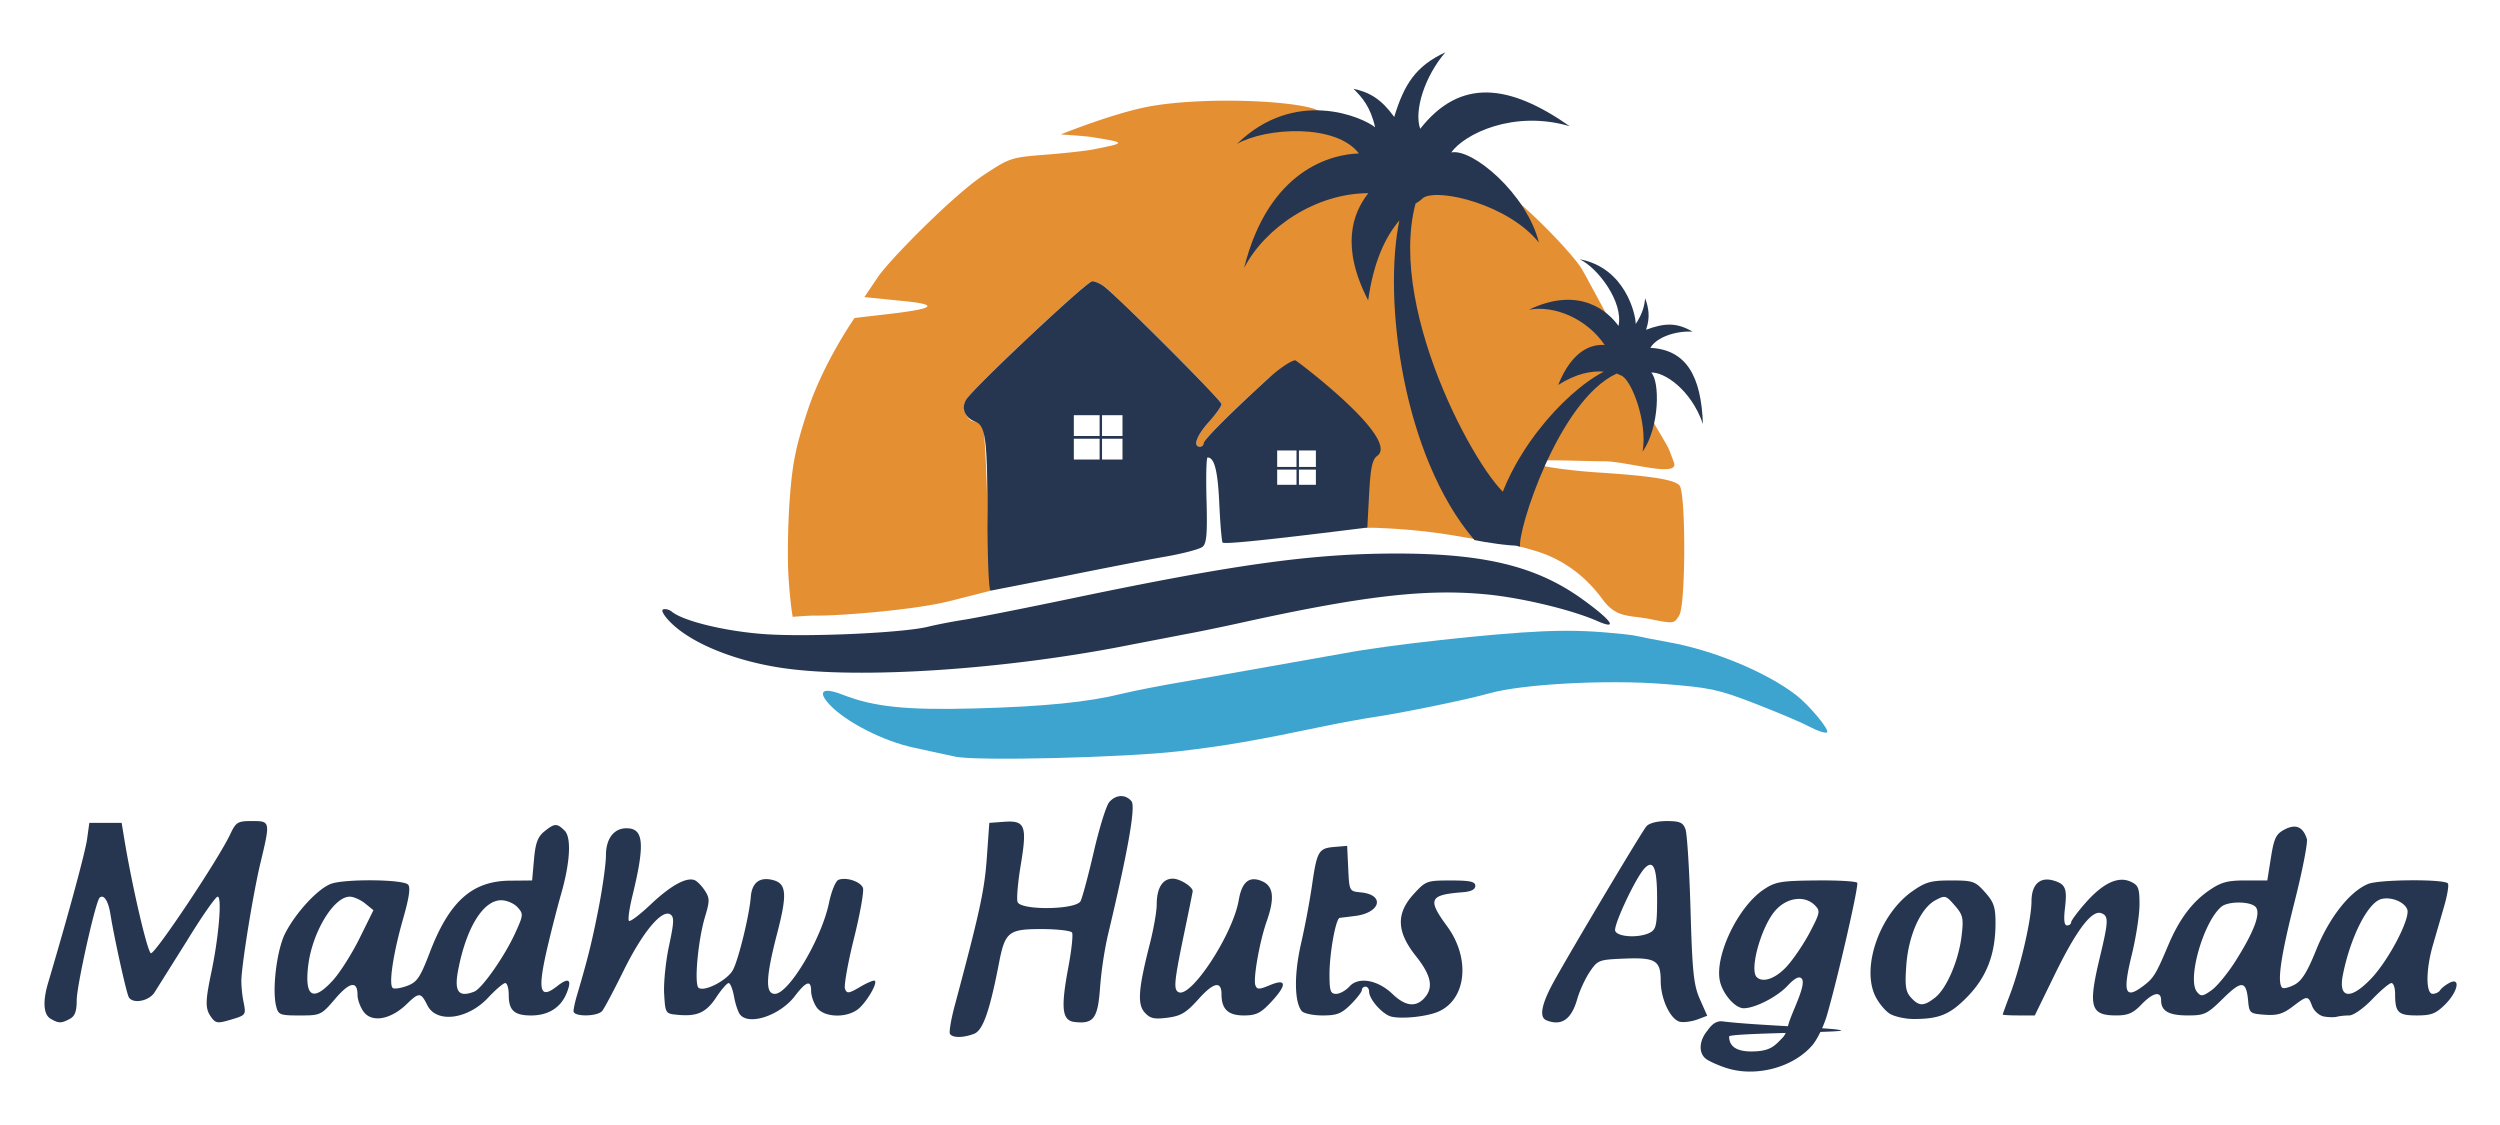
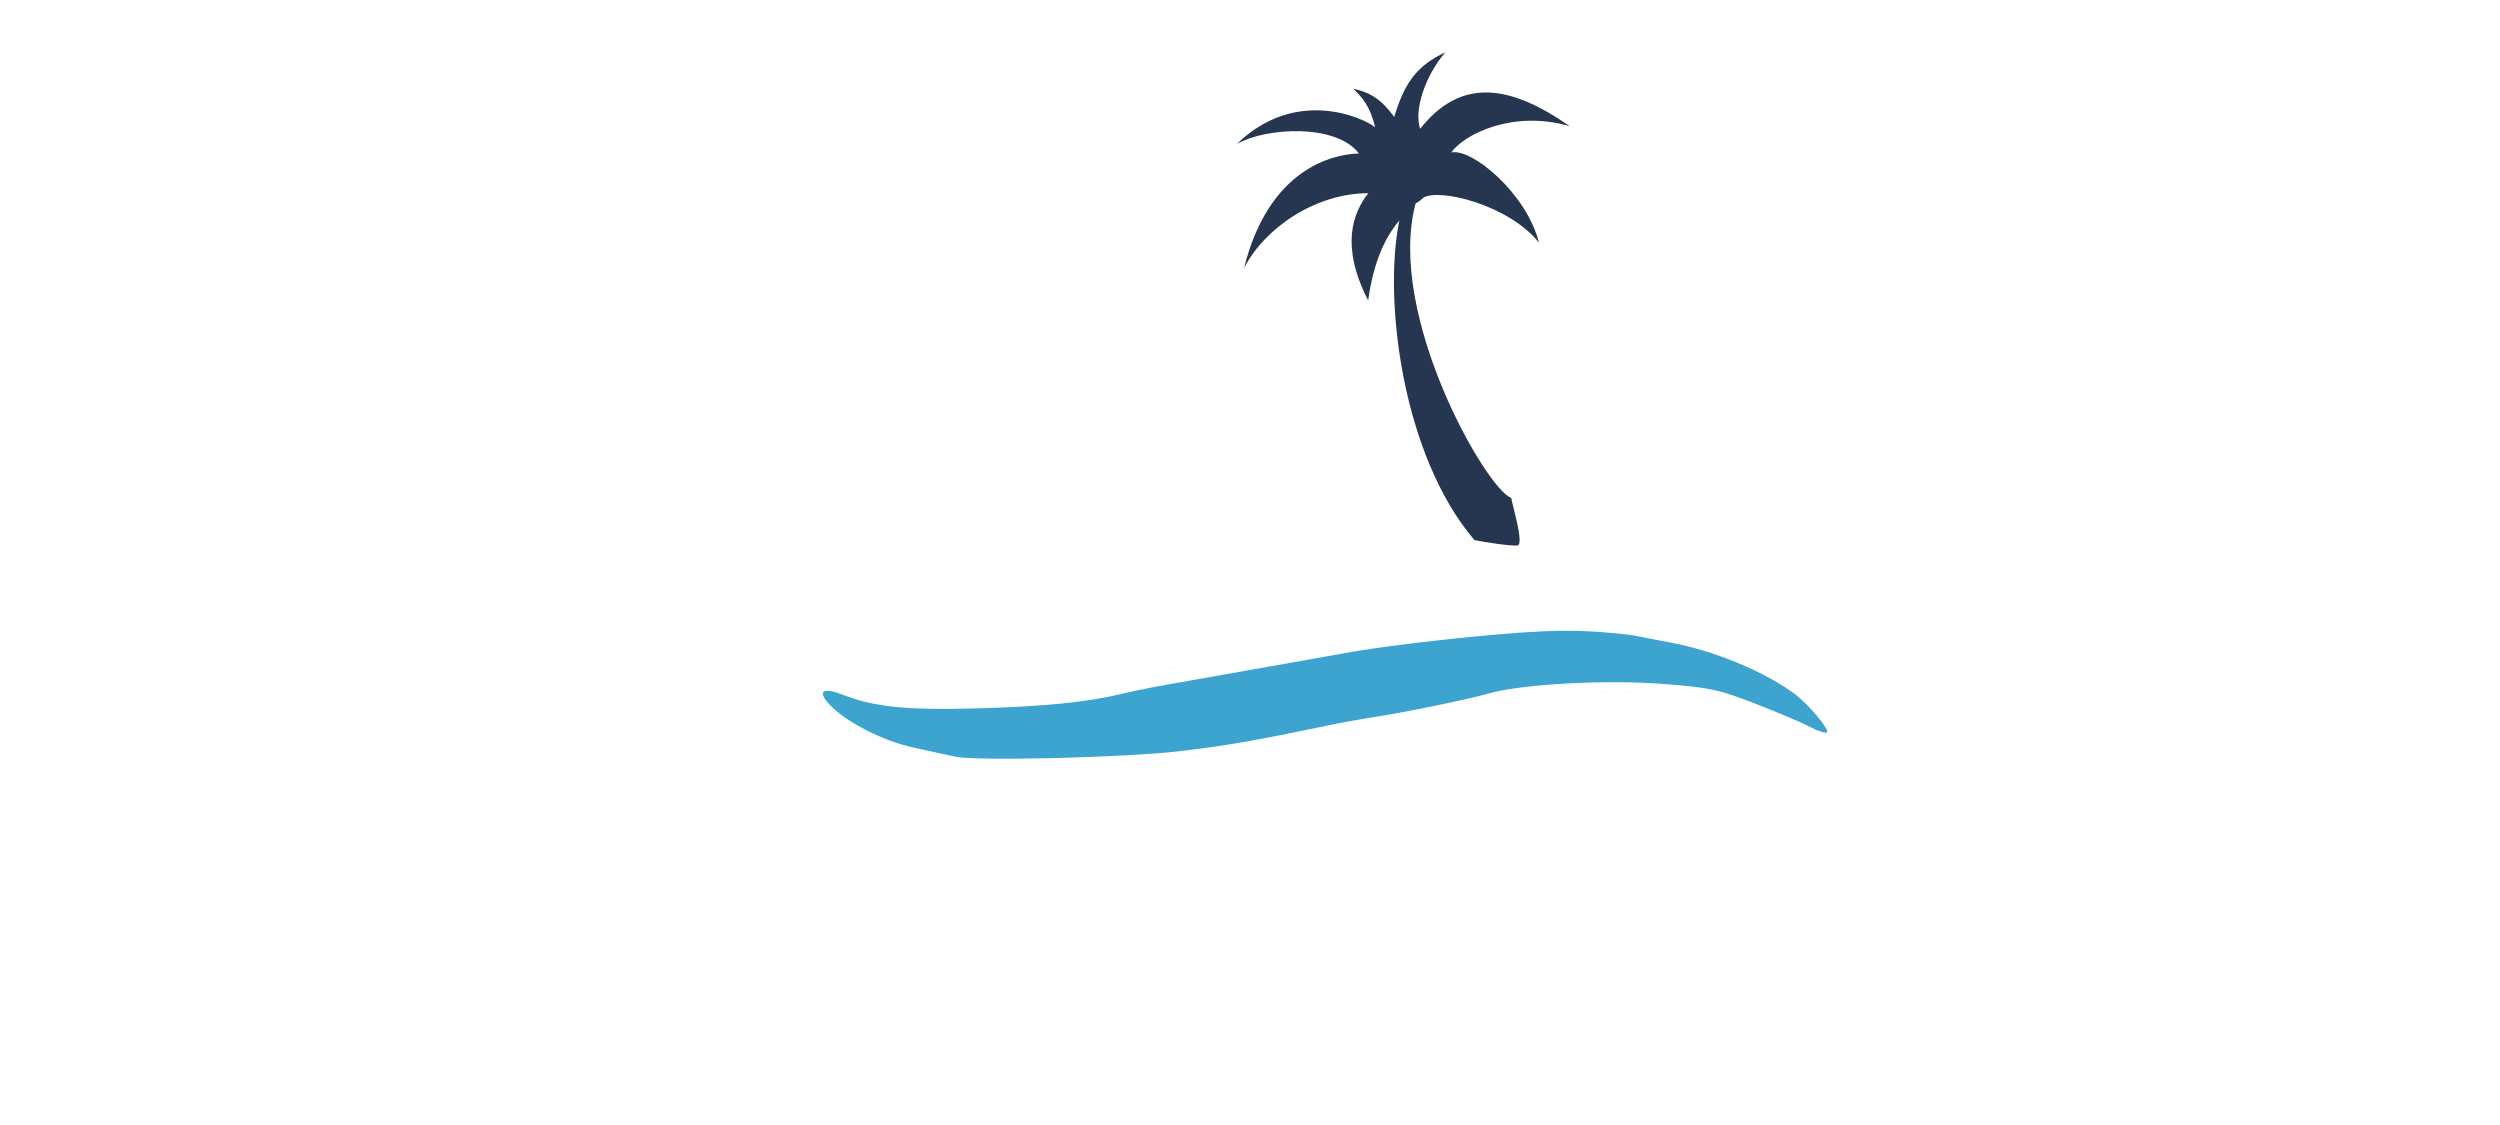
<svg xmlns="http://www.w3.org/2000/svg" width="200" height="90" viewBox="0 0 52.917 23.813">
  <defs>
    <clipPath id="A">
-       <path d="M103.667 68.333L173 104.667l-47.333 90-69.333-36.333z" />
-     </clipPath>
+       </clipPath>
  </defs>
  <g transform="matrix(.288 0 0 .288 19.011 19.662)">
    <path d="M4.186-12.663l-3.043-.66c-2.219-.47-4.994-1.887-6.179-3.156-.929-.994-.513-1.31.964-.731 2.287.896 4.676 1.144 9.713 1.007 5.109-.138 8.313-.46 10.848-1.089.873-.217 3.076-.642 4.895-.946l11.388-2.018c3.159-.604 10.921-1.461 14.619-1.615 2.346-.098 3.87-.008 6.013.215 1.032.108.839.16 3.256.591 3.257.582 7.121 2.183 9.317 3.862.981.75 2.528 2.615 2.291 2.762-.128.079-.698-.105-1.265-.41s-2.374-1.072-4.013-1.705c-2.726-1.054-3.301-1.177-6.739-1.447-4.175-.328-10.383.005-12.783.685-1.601.454-6.259 1.414-8.458 1.744-.873.131-2.48.424-3.572.652-5.325 1.11-7.298 1.451-10.716 1.857-4.022.477-15.04.744-16.536.402z" fill="#3ca4cf" />
-     <path d="M55.383-22.748c-1.683-.34-2.579-.049-3.646-1.514-1.321-1.812-3.038-2.929-4.716-3.462-2.852-.906-6.037-1.089-5.33-2.468.722-1.409 11.649-9.871 12.382-11.056.579-.935.452.742.452 1.092 0 .124.743-.216.498.559s-.427.669-.34.755c.295.295-1.913 1.554-1.317.493.328-.583.713-1.061.855-1.061s.606.774 1.03 1.72c1.595 2.775 1.191 1.894 1.763 3.398.45 1.181-3.424-.076-5.137-.076-1.721 0-5.161-.2-5.161.078 0 .263 2.715.612 4.605.737 3.27.215 5.682.451 6.108.965.468.564.459 8.678-.011 9.517-.358.638-.424.649-2.035.324zm-63.133-.186s-.172-.842-.308-2.936c-.085-1.311-.047-3.851.084-5.646.194-2.668.429-3.85 1.286-6.479C-5.504-41.63-3.203-44.9-3.203-44.9l3.07-.358c1.464-.195 4.084-.553.428-.896l-2.778-.282 1.002-1.484c.84-1.245 5.54-6.011 7.761-7.482 1.916-1.268 2.022-1.303 4.589-1.502 1.446-.112 2.972-.289 3.397-.372 2.526-.499 2.533-.498-.025-.92-.431-.071-2.288-.196-2.288-.196s3.349-1.36 5.992-1.95c3.554-.792 10.396-.636 12.659.076l2.422 1.118c0 .345-.329.422-1.805.422-1.447 0 4.341 1.091 3.199 1.674-.784.4-1.163.38-1.209.534-.07.237-2.845.431-1.183.463.865.017.74.469-.372 1.346 5.976-3.8 5.697-5.398 3.028-.911.333.747.647-1.217.978-1.669.625-.852-.122 4.259.07 4.451.284.284-.664-2.185.229-.388 3.818-7.355 2.098 21.517 5.778 23.501l2.39 1.289c-1.824-.053-3.722-.842-9.092-1.043-.487-.018-.762.056-.662-.105.11-.176-.275-1.15-.275-2.302 0-1.742.422-2.322.862-2.762.291-.291-.547-.554-.547-.739 0-.563-4.503-5.934-5.081-5.929a3.52 3.52 0 0 0-2.13.859c-2.787 2.544-4.762 4.521-4.762 4.767 0 .136-.119.247-.265.247-.537 0-.239-.821.661-1.817.509-.564.926-1.156.926-1.316 0-.268-7.546-7.821-8.647-8.656-.264-.2-.645-.368-.846-.373-.403-.009-8.896 7.982-9.314 8.764-.312.582.11 1.547.677 1.547a.79.79 0 0 1 .586.331c.118.182.274 3.025.346 6.319l.201 5.796-2.979.755c-2.563.65-8.153 1.099-9.922 1.065-.364-.007-1.617.092-1.617.092zm52.074-7.961c-.673-1.652-2.143-3.453-3.209-5.659-2.615-5.41-5.145-12.083-4.613-16.441.714-5.844 5.554-1.118 6.374-.581 1.26 15.235-9.165 5.342.356-.01.31-.31 1.389.397 2.753 1.604.546.484.189.351.497.351.486 0-8.591-1.754-1.046-.85 1.517.182.777.122-.666-1.197-.782-.715-1.87-1.443-2.416-1.618-1.288-.412-1.585-.694-1.168-1.111.243-.243.377-.25.516-.026.103.166.801.744 1.579 1.239 2.641 1.679 6.432 5.73 6.988 6.734l.227.399 1.918 3.541c.509.564-.868-.923-.868-.777s-.321.221-1.09.285c-1.5.124 1.544.344 1.364.921-.086.277-.906.593.248.47.848-.09.187.56.279.709.088.142.971-1.27.456-.522-.804 1.169-2.334 2.219-1.935 2.219.066 0 .304-.033.84-.397s.951.131 1.072.131c.22 0 2.251-1.629 1.093.075-.101.148-.178 1.041-1.248 1.934-2.223 1.855-5.662 5.118-6.1 6.131-.626 1.449-1.289 2.692-1.474 2.763s-.874-.024-.728-.316z" fill="#e58f33" />
    <g fill="#263650">
-       <path d="M60.865 10.222c-.623-.203-1.308-.514-1.521-.691-.532-.442-.473-1.326.138-2.059.085-.102.463-.756 1.105-.675 2.411.306 8.36.473 8.717.663.297.159-8.231.189-8.231.446 0 .73.548 1.102 1.623 1.102 1.415 0 1.712-.406 2.299-1.002.311-.315.366-.807.512-1.225.358-1.027 1.265-2.763.889-3.139-.186-.186-.511-.016-1.029.539-.764.818-2.39 1.652-3.222 1.652-.639 0-1.564-1.071-1.757-2.034-.371-1.855 1.346-5.428 3.213-6.682.865-.582 1.253-.65 3.862-.677 1.595-.017 2.958.061 3.027.174.124.201-1.409 6.909-2.222 9.719-.227.784-.703 1.771-1.059 2.194-1.394 1.657-4.176 2.4-6.344 1.694zm4.477-7.497c.491-.546 1.248-1.673 1.682-2.506.742-1.423.763-1.541.342-1.962-.741-.741-2.034-.571-2.883.379-1.036 1.16-1.936 4.352-1.383 4.906.453.453 1.416.103 2.242-.816zM3.809 7.717c-.079-.128.075-1.051.342-2.051C5.991-1.206 6.347-2.842 6.514-5.192L6.7-7.792l1.107-.081c1.53-.111 1.684.298 1.202 3.184-.212 1.27-.317 2.491-.232 2.712.242.631 4.294.577 4.628-.061.133-.255.572-1.892.976-3.638s.912-3.383 1.131-3.638c.487-.568 1.198-.597 1.638-.067.32.386-.259 3.659-1.755 9.923a28.43 28.43 0 0 0-.557 3.782c-.16 2.257-.473 2.679-1.868 2.519-.93-.107-1.03-.997-.456-4.057.233-1.243.352-2.376.266-2.516S11.679.013 10.527.013c-2.418 0-2.671.204-3.119 2.514-.685 3.533-1.18 4.937-1.827 5.183-.804.306-1.586.309-1.772.008zM-62.29 6.606c-.525-.306-.594-1.26-.189-2.626 1.527-5.157 2.733-9.606 2.868-10.582l.165-1.191h1.187 1.187l.197 1.191c.574 3.479 1.699 8.309 1.954 8.391.294.095 4.95-6.882 5.819-8.722.435-.921.551-.992 1.611-.992 1.357 0 1.358.007.617 3.1-.501 2.088-1.3 6.949-1.393 8.472-.025.402.044 1.171.152 1.709.195.97.187.982-.903 1.308-.993.297-1.135.281-1.465-.169-.452-.619-.451-1.133.006-3.308.546-2.595.793-5.556.465-5.556-.152 0-1.168 1.459-2.258 3.241l-2.409 3.836c-.44.614-1.562.809-1.862.323-.171-.277-1.071-4.34-1.361-6.15-.153-.955-.497-1.46-.792-1.165-.301.301-1.677 6.464-1.678 7.512-.001.831-.131 1.185-.513 1.389-.625.335-.814.333-1.406-.012zm109.934.111c-.554-.223-.363-1.2.559-2.867 1.329-2.403 6.418-10.938 6.788-11.383.196-.237.784-.391 1.489-.391.966 0 1.202.101 1.385.595.121.327.289 3.001.373 5.941.131 4.581.229 5.519.689 6.559l.537 1.213-.7.266c-.385.146-.946.231-1.247.188-.722-.103-1.472-1.642-1.472-3.022-.001-1.496-.376-1.725-2.679-1.632-1.87.076-1.953.108-2.54.98-.334.496-.744 1.389-.913 1.984-.427 1.511-1.159 2.017-2.27 1.569zM55.268.268c.444-.237.512-.57.512-2.498 0-2.262-.27-2.911-.922-2.22-.659.696-2.305 4.209-2.156 4.599.177.461 1.788.536 2.566.12zm-94.571 5.8c-.238-.339-.432-.881-.432-1.204 0-1.074-.569-.98-1.639.273-1.027 1.201-1.079 1.226-2.609 1.226-1.458 0-1.573-.045-1.733-.683-.309-1.232.053-4.155.662-5.348.772-1.512 2.354-3.234 3.335-3.631.952-.385 5.304-.353 5.699.042.192.192.082.955-.361 2.501-.744 2.598-1.084 4.903-.753 5.107.128.079.606.002 1.064-.17.712-.269.947-.617 1.64-2.433 1.439-3.767 3.11-5.267 5.899-5.292l1.629-.015.138-1.549c.107-1.204.276-1.661.757-2.051.759-.615.932-.621 1.498-.055.51.51.399 2.37-.28 4.713-.211.728-.624 2.328-.917 3.556-.827 3.46-.678 4.194.64 3.157.873-.687 1.117-.494.687.542-.431 1.042-1.345 1.609-2.592 1.609s-1.65-.371-1.65-1.508c0-.48-.115-.873-.255-.873s-.706.482-1.257 1.072c-1.503 1.609-3.801 1.9-4.466.565-.483-.969-.607-.976-1.523-.089-1.188 1.151-2.584 1.387-3.179.538zm-2.214-2.318c.509-.564 1.382-1.947 1.939-3.074l1.013-2.05-.614-.497c-.338-.274-.845-.497-1.126-.497-1.183 0-2.765 2.627-3.056 5.076-.275 2.314.368 2.678 1.845 1.043zm10.353.866c.57-.219 2.226-2.578 3.006-4.281.619-1.353.627-1.435.182-1.927-.255-.282-.795-.513-1.198-.513-1.326 0-2.57 2.02-3.166 5.141-.301 1.579.027 2.02 1.175 1.58zm19.542 1.68c-.144-.182-.343-.777-.441-1.323s-.277-.992-.396-.992-.531.474-.915 1.053c-.742 1.122-1.401 1.419-2.842 1.281-.888-.085-.897-.1-.983-1.541-.047-.8.115-2.393.36-3.538.372-1.737.387-2.12.088-2.304-.624-.385-2.04 1.322-3.421 4.123-.717 1.455-1.428 2.795-1.58 2.977-.352.422-2.107.438-2.107.019 0-.172.108-.678.24-1.124.813-2.751 1.127-4.016 1.606-6.472.295-1.512.536-3.25.536-3.862 0-1.221.582-1.989 1.51-1.989 1.272 0 1.371 1.135.433 4.979-.224.919-.338 1.741-.252 1.827s.805-.458 1.599-1.209c1.462-1.383 2.612-2.02 3.223-1.785.185.071.522.413.749.759.37.564.372.768.021 1.932-.523 1.737-.815 5.016-.465 5.233.476.294 2.153-.601 2.532-1.352.42-.833 1.189-4 1.295-5.33.084-1.06.645-1.495 1.614-1.252 1.018.255 1.08 1.022.32 3.941-.833 3.202-.879 4.428-.166 4.428 1.029 0 3.435-4.046 3.983-6.698.175-.846.487-1.603.693-1.682.575-.221 1.619.123 1.799.592.088.231-.208 1.901-.659 3.712s-.747 3.48-.659 3.709c.14.366.277.348 1.118-.148.527-.311 1.011-.512 1.076-.447.214.214-.699 1.715-1.301 2.136-.899.63-2.471.537-2.97-.175-.227-.323-.412-.859-.412-1.191 0-.854-.354-.749-1.194.352-1.085 1.423-3.37 2.194-4.031 1.361zm29.744-.148c-.555-.613-.471-1.733.378-5.061.276-1.082.502-2.37.502-2.862 0-1.228.425-1.917 1.181-1.917.524 0 1.465.591 1.465.919 0 .048-.245 1.26-.544 2.693-.815 3.905-.88 4.496-.521 4.718.886.547 4.015-4.206 4.451-6.76.233-1.365.793-1.8 1.753-1.363.804.366.893 1.245.297 2.935-.518 1.468-1.006 4.236-.828 4.698.123.32.277.318 1.075-.016 1.246-.521 1.262-.011.041 1.285-.74.785-1.075.945-1.975.945-1.144 0-1.632-.465-1.632-1.554 0-1.005-.579-.888-1.678.339-.916 1.022-1.299 1.253-2.291 1.381-.98.126-1.277.059-1.673-.379zm18.15.306c-.643-.139-1.659-1.269-1.659-1.847 0-.199-.119-.361-.265-.361s-.265.11-.265.244-.366.611-.814 1.058c-.683.683-1.019.814-2.084.814-.701 0-1.387-.148-1.531-.331-.541-.686-.557-2.71-.041-4.961a62.79 62.79 0 0 0 .799-4.233c.364-2.545.487-2.762 1.634-2.859L33-6.103l.079 1.669c.079 1.662.083 1.669.919 1.75 1.821.176 1.462 1.521-.464 1.741l-1.082.133c-.289.048-.75 2.594-.75 4.144 0 1.225.073 1.442.488 1.442.268 0 .711-.246.984-.548.665-.735 2.077-.482 3.171.568.925.888 1.699.984 2.328.29.694-.766.513-1.663-.62-3.088-1.426-1.791-1.47-3.13-.153-4.568.876-.956.964-.988 2.712-.988 1.429 0 1.806.083 1.806.397 0 .264-.311.421-.926.468-2.46.19-2.607.512-1.143 2.506 1.715 2.337 1.427 5.325-.604 6.25-.815.371-2.622.575-3.473.392zm36.706-.164c-.364-.181-.885-.787-1.159-1.346-1.043-2.131.328-6.028 2.71-7.702.987-.693 1.374-.802 2.86-.802 1.607 0 1.769.056 2.491.864.647.724.772 1.091.772 2.267 0 2.271-.641 3.953-2.063 5.412-1.284 1.319-2.084 1.647-3.99 1.639-.528-.002-1.257-.152-1.621-.333zm3.235-1.241c.852-.67 1.735-2.735 1.949-4.559.152-1.289.1-1.515-.508-2.214-.649-.746-.707-.761-1.42-.38-1.086.581-1.981 2.584-2.139 4.785-.109 1.52-.049 1.931.342 2.364.595.657.943.658 1.775.004zm28.567 1.388c-.336-.064-.719-.404-.853-.757-.303-.797-.354-.795-1.445.036-.699.533-1.132.66-2.033.595-1.097-.079-1.148-.121-1.229-1.008-.139-1.51-.467-1.543-1.844-.187-1.168 1.15-1.365 1.245-2.591 1.245-1.396 0-1.962-.321-1.962-1.111 0-.708-.597-.578-1.455.317-.604.63-.985.794-1.849.794-1.895 0-2.071-.631-1.196-4.283.639-2.665.651-3.023.109-3.231-.691-.265-1.824 1.224-3.418 4.49l-1.476 3.024h-1.178c-.648 0-1.178-.03-1.178-.066s.244-.707.542-1.491c.764-2.009 1.571-5.516 1.573-6.834.002-1.256.636-1.831 1.665-1.51.838.261.964.582.794 2.015-.102.863-.054 1.271.151 1.271.166 0 .301-.102.301-.227s.472-.764 1.049-1.419c1.29-1.465 2.405-1.992 3.328-1.571.569.259.65.467.65 1.678 0 .76-.258 2.434-.573 3.719-.669 2.729-.49 3.259.782 2.318.824-.609.984-.865 1.903-3.042.796-1.885 1.736-3.152 2.979-4.013.896-.621 1.354-.748 2.691-.749l1.611-.001.267-1.679c.229-1.442.372-1.734 1.01-2.068.812-.426 1.347-.198 1.63.693.082.259-.33 2.361-.915 4.672-1.003 3.963-1.28 5.885-.9 6.264.091.091.493-.003.892-.21.544-.281.948-.927 1.61-2.569.956-2.373 2.469-4.295 3.814-4.846.81-.332 5.536-.367 5.859-.043.093.093-.03.857-.274 1.697l-.832 2.874c-.513 1.78-.516 3.549-.007 3.549.21 0 .454-.118.544-.263s.394-.387.677-.538c.852-.456.645.63-.3 1.575-.684.684-1.018.814-2.088.814-1.381 0-1.595-.216-1.595-1.609 0-.425-.121-.772-.269-.772s-.782.536-1.41 1.191c-.639.667-1.384 1.191-1.694 1.191-.304 0-.711.043-.905.095s-.627.043-.962-.02zm-6.464-4.112c1.373-2.178 1.864-3.527 1.438-3.953-.408-.408-2.008-.411-2.497-.005-1.32 1.095-2.543 5.367-1.795 6.268.291.351.418.336 1.072-.13.408-.29 1.21-1.271 1.783-2.18zm9.963 1.308c1.291-1.367 2.881-4.422 2.634-5.064-.214-.559-1.19-.949-1.906-.762-.989.259-2.267 2.78-2.825 5.572-.351 1.758.57 1.87 2.097.254zM-8.514-19.176c-3.503-.518-6.67-1.808-8.204-3.343-.496-.496-.73-.904-.552-.963.169-.056.453.017.63.163.845.697 3.937 1.448 6.804 1.653 3.198.229 10.209-.088 12.039-.544.582-.145 1.773-.376 2.646-.512s4.505-.857 8.07-1.601c11.85-2.473 17.46-3.25 23.548-3.265 6.578-.015 10.437.921 13.809 3.349 2.191 1.578 2.692 2.31 1.101 1.608-1.832-.808-5.452-1.684-8.024-1.943-4.497-.452-9.13.08-18.263 2.097-1.382.305-3.168.672-3.969.816l-3.969.765c-9.127 1.833-19.983 2.56-25.665 1.72zM6.564-29.951c-.003-6.099-.122-7.038-.925-7.343-.721-.274-1.006-.939-.671-1.565.411-.768 8.907-8.754 9.304-8.744.201.005.581.172.846.373 1.101.835 8.647 8.389 8.647 8.656 0 .16-.417.752-.926 1.316-.9.996-1.199 1.817-.661 1.817.146 0 .265-.111.265-.247 0-.245 1.976-2.223 4.762-4.767.8-.731 1.695-1.33 1.989-1.332.069-.001 7.736 5.767 6.015 7.022-.364.266-.491.863-.595 2.804l-.132 2.466-2.646.325c-5.19.637-7.869.898-7.988.778-.067-.067-.177-1.346-.245-2.844-.111-2.436-.357-3.41-.861-3.411-.091 0-.127 1.406-.079 3.125.069 2.465.007 3.192-.291 3.439-.208.172-1.438.498-2.733.723s-4.668.88-7.494 1.456l-5.358 1.047c-.12 0-.22-2.292-.222-5.093zm8.243-6.275v-1.527h-1.895v1.527zm1.681.001v-1.528h-1.504v1.528zm-1.681 1.727v-1.528h-1.895v1.528zm1.681.001v-1.528h-1.504v1.528zm12.79.543v-1.206h-1.421v1.206zm1.424 0v-1.206h-1.247v1.206zm-1.424 1.316v-1.116h-1.421v1.116zm1.424 0v-1.116h-1.247v1.116z" />
      <g fill-rule="evenodd">
        <path d="M40.224-64.428c-2.163 1-3.029 2.324-3.765 4.755-.941-1.31-1.786-1.807-2.997-2.074.624.621 1.256 1.317 1.592 2.833-.871-.719-5.854-2.967-10.157 1.224 2.136-1.222 7.293-1.51 8.968.7-1.96.048-6.628 1.139-8.443 8.423 1.536-2.984 5.283-5.501 9.136-5.505-1.164 1.464-2.053 3.929-.015 7.877.385-2.734 1.191-4.574 2.295-5.875-1.205 5.789.223 17.298 5.514 23.491.611.143 2.777.467 3.174.396.498-.089-.411-3.036-.465-3.493-1.8-.593-9.212-13.442-7.033-21.638.221-.124.366-.231.578-.429 1.175-.71 6.275.529 8.489 3.303-.895-3.591-4.909-6.958-6.443-6.625.943-1.341 4.549-3.148 8.703-1.931-4.457-3.119-8.046-3.55-10.986.193-.472-1.336.332-3.858 1.853-5.627z" />
        <path clip-path="url(#A)" d="M127 114.667c4 1.333 10.333 16.333 8.333 26.667 6.667-8.667 6.667-24.667 3.333-27.667 4.667-.333 15.333 5.667 20 18-.667-16.667-6.333-26-20.333-26.667 2.333-3.667 9.667-6 16.333-5.667-6.333-3.333-11-3-18-.667 1.667-4.333 1-7.667-.333-11-.333 2.667-1 5.333-3.667 9 0-3.333-4-19.667-21.667-22.667 7 3 17 15 15 23.333-3.667-4.667-14.667-14.333-34.667-5.667C101 90 113.667 94.667 120.667 104c-5.333-.333-12.667 2-18 14 7-4 12.667-5 17.667-4.667-15.667 7.333-38.333 30.333-43 54.333 4 6.667 9.31 6.447 10.634 6.936-1.258-4.914 14.7-51.269 37.366-60.602.667.333 1 .333 1.667.667z" transform="matrix(.19 0 0 .21 29.002 -64.756)" />
      </g>
    </g>
  </g>
</svg>